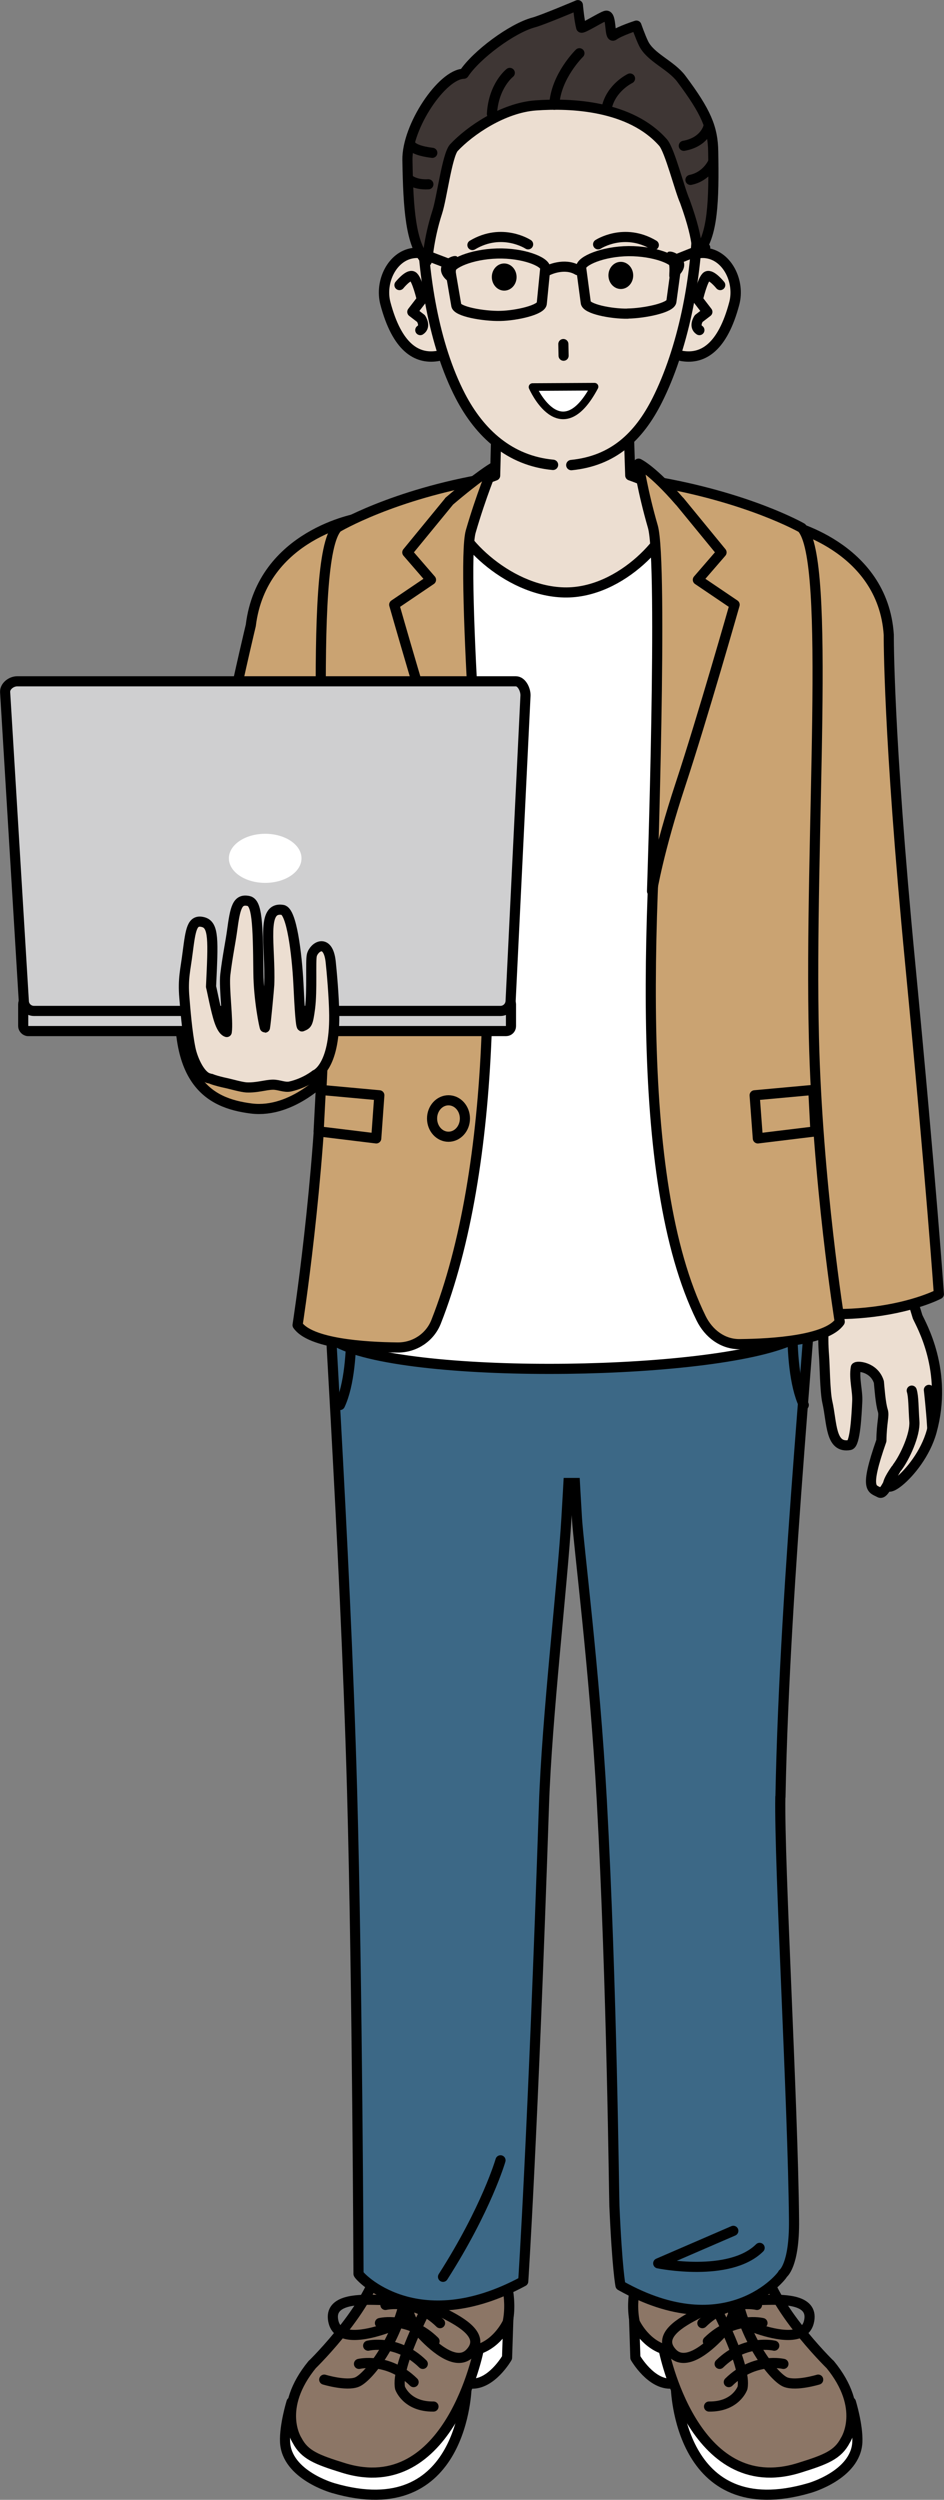
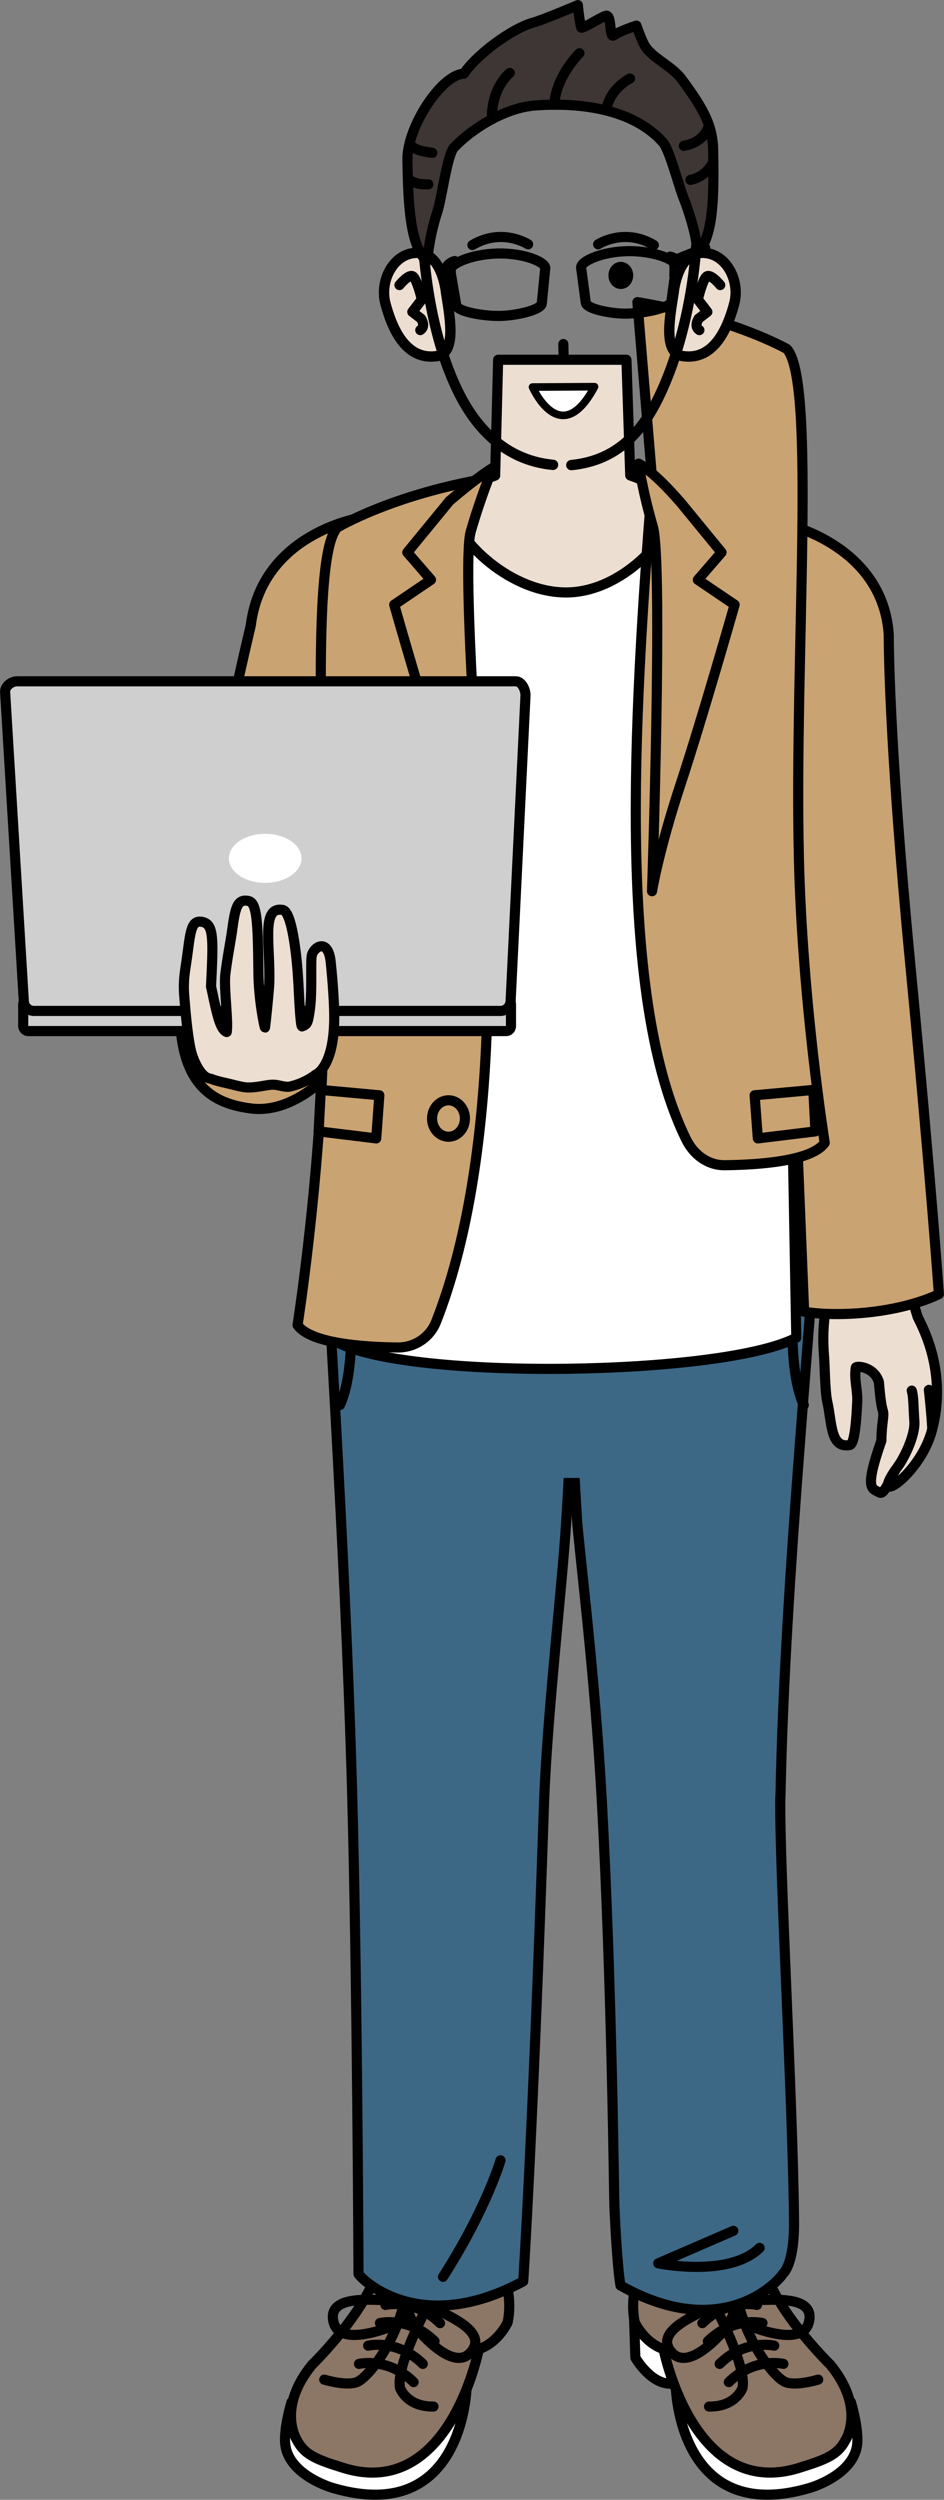
<svg xmlns="http://www.w3.org/2000/svg" id="_イヤー_2" viewBox="0 0 79.31 209.84">
  <rect x="0" y="0" width="79.31" height="209.84" fill="#808080" stroke="none" />
  <defs>
    <style>.cls-1{stroke-width:.64px;}.cls-1,.cls-2,.cls-3{fill:#fff;}.cls-1,.cls-4,.cls-5,.cls-6,.cls-7,.cls-3,.cls-8,.cls-9,.cls-10,.cls-11,.cls-12{stroke:#000;stroke-linecap:round;stroke-linejoin:round;}.cls-13,.cls-7,.cls-10{fill:#ecded1;}.cls-14,.cls-4{fill:#3c6886;}.cls-4,.cls-5,.cls-6,.cls-7,.cls-3,.cls-8,.cls-9,.cls-12{stroke-width:.85px;}.cls-5{fill:#3e3634;}.cls-6{fill:#8c7666;}.cls-8{fill:#caa372;}.cls-9{fill:#cfcfd0;}.cls-10,.cls-11{stroke-width:.87px;}.cls-11,.cls-12{fill:none;}</style>
  </defs>
  <g id="_イヤー_1-2">
    <g>
      <g>
        <g>
          <path class="cls-3" d="M24.49,201.64s1.47,5.81,11.76,1.4l2.95-2.69s-.2,11.72-11.22,8.5c0,0-3.9-1.09-4.03-3.86-.06-1.4,.54-3.35,.54-3.35Z" />
-           <path class="cls-3" d="M42.74,193.64l-.14,4.27s-1.33,2.33-3.09,2.17l-.21-3.6s2.87-.87,3.44-2.84Z" />
          <path class="cls-6" d="M26.25,198.47s5.46-5.33,5.67-9.06c0,0,2.18-2,4.27-1.95,3.83,.1,5.65,2.11,5.67,2.1,.54,1.23,1.22,3.32,.79,5.38,0,0-.77,1.7-2.42,2.25,0,0-2.46,12.74-11.38,9.97-2.26-.7-3.26-1.1-3.89-2.31,0,0-1.78-2.66,1.29-6.39Z" />
          <path class="cls-12" d="M30.93,196.9s2.43-.59,4.59,1.53" />
          <path class="cls-12" d="M30.16,198.43s2.43-.59,4.59,1.53" />
          <path class="cls-12" d="M31.92,195s2.43-.59,4.59,1.53" />
          <path class="cls-12" d="M36.97,195.01c-2.15-2.12-4.59-1.53-4.59-1.53" />
          <path class="cls-12" d="M36.42,202.01c-2.26,.03-2.81-1.56-2.81-1.56-.38-1.84,2.32-6.89,2.32-6.89,0,0,2.26-1.35,4.1-1.08" />
          <path class="cls-12" d="M27.24,199.75s1.84,.56,2.74,.21,3.16-3.15,4-6.75l-1.85-2.22" />
          <path class="cls-12" d="M34.46,193.59c.14,.61-.8,1.46-2.23,1.93s-3.78,1-4.2-.57c-.5-1.89,1.91-1.93,3.41-1.9,1.67,.03,2.92,.1,3.02,.54Z" />
          <path class="cls-12" d="M34.46,193.29c-.41,.48,.03,1.66,1.07,2.75s2.88,2.65,3.98,1.46c1.33-1.43-.79-2.59-2.13-3.28-1.49-.76-2.63-1.27-2.92-.93Z" />
        </g>
        <g>
          <path class="cls-3" d="M71.49,201.64s-1.47,5.81-11.76,1.4l-2.95-2.69s.2,11.72,11.22,8.5c0,0,3.9-1.09,4.03-3.86,.06-1.4-.54-3.35-.54-3.35Z" />
          <path class="cls-3" d="M53.24,193.64l.14,4.27s1.33,2.33,3.09,2.17l.21-3.6s-2.87-.87-3.44-2.84Z" />
          <path class="cls-6" d="M69.73,198.47s-5.46-5.33-5.67-9.06c0,0-2.18-2-4.27-1.95-3.83,.1-5.65,2.11-5.67,2.1-.54,1.23-1.22,3.32-.79,5.38,0,0,.77,1.7,2.42,2.25,0,0,2.46,12.74,11.38,9.97,2.26-.7,3.26-1.1,3.89-2.31,0,0,1.78-2.66-1.29-6.39Z" />
          <path class="cls-12" d="M65.05,196.9s-2.43-.59-4.59,1.53" />
          <path class="cls-12" d="M65.82,198.43s-2.43-.59-4.59,1.53" />
          <path class="cls-12" d="M64.06,195s-2.43-.59-4.59,1.53" />
          <path class="cls-12" d="M59.01,195.01c2.15-2.12,4.59-1.53,4.59-1.53" />
          <path class="cls-12" d="M59.57,202.01c2.26,.03,2.81-1.56,2.81-1.56,.38-1.84-2.32-6.89-2.32-6.89,0,0-2.26-1.35-4.1-1.08" />
          <path class="cls-12" d="M68.74,199.75s-1.84,.56-2.74,.21-3.16-3.15-4-6.75l1.85-2.22" />
          <path class="cls-12" d="M61.52,193.59c-.14,.61,.8,1.46,2.23,1.93,1.43,.47,3.78,1,4.2-.57,.5-1.89-1.91-1.93-3.41-1.9-1.67,.03-2.92,.1-3.02,.54Z" />
          <path class="cls-12" d="M61.52,193.29c.41,.48-.03,1.66-1.07,2.75s-2.88,2.65-3.98,1.46c-1.33-1.43,.79-2.59,2.13-3.28,1.49-.76,2.63-1.27,2.92-.93Z" />
        </g>
        <path class="cls-4" d="M27.16,99.26c.15,5.93,1.83,29.94,2.42,51.04,.45,16.32,.54,40.57,.54,40.57,0,.17,4.87,5.47,13.84,.63,0,0,.81-12.26,1.74-39.95,.25-7.51,1.55-18.43,1.89-24.13,.71-11.91,1.04-22.06,1.1-28.16H27.16Z" />
        <path class="cls-12" d="M42.05,181.34s-1.17,4.06-4.83,9.78" />
        <path class="cls-4" d="M65.57,150.85c.36-18.73,2.77-41.16,3.2-51.59h-21.4c.06,6.1,.39,16.25,1.1,28.16,.14,2.34,1.49,12.76,2.09,23.71,.86,15.74,1.02,33.16,1.06,34.06,.23,5.3,.51,6.66,.51,6.66,8.97,5.05,13.64-.82,13.64-.99,0,0,.98-.66,.94-4.48-.09-9.82-1.25-30-1.15-35.54Z" />
        <path class="cls-12" d="M61.61,187.26l-6.31,2.73s5.97,1.22,8.52-1.3" />
        <rect class="cls-14" x="31.6" y="106.7" width="32.54" height="17.36" />
        <path class="cls-12" d="M66.79,106.9s-.84,7.67,.74,11.04" />
        <path class="cls-12" d="M29.3,106.9s.84,7.67-.74,11.04" />
      </g>
      <g>
        <g>
          <path class="cls-7" d="M72.95,105.92c1.11-.04,1.78-.49,2.51,.23,.5,.49,1.03,2.44,1.63,4.38,.28,.64,2.59,4.54,1.18,9.63-1.03,3.72-5.28,6.43-3.01,3.18-.5,.81-.98,2.17-1.36,1.95-.61-.35-1.33-.14,.15-4.36,.02-1.56,.26-2.08,.12-2.52-.19-.6-.28-1.87-.33-2.4-.41-1.32-1.92-1.38-1.94-1.21-.16,.97,.17,1.95,.12,2.86-.05,1.05-.17,3.56-.63,3.64-1.64,.29-1.48-1.84-1.88-3.6-.2-.85-.22-3.22-.28-3.9-.28-3.57,.48-6.09,1.7-6.99,.58-.42,1.36-.87,2.02-.89Z" />
          <path class="cls-12" d="M75.39,123.16c.63-.84,1.51-2.73,1.43-3.84-.08-1.11-.06-2.09-.22-2.59" />
          <path class="cls-12" d="M78.04,116.67s.19,1.64,.28,3.16" />
        </g>
        <path class="cls-8" d="M66.05,44.01s8.13,1.76,8.62,9.28c0,0-.06,8.25,1.8,27.58,1.77,18.44,2.41,27.76,2.41,27.76,0,0-1.96,1.04-5.48,1.48-3.52,.44-5.84,0-5.84,0l-1.35-33.16-.08-11.17-.08-21.78Z" />
      </g>
      <path class="cls-8" d="M30.14,43.5s-8.13,1.32-9.07,9c0,0-3.13,12.92-5.52,27.83-1.69,10.48,2.04,12.27,5.56,12.72,3.52,.44,6.46-2.85,6.46-2.85l1.38-13.18,.78-11.55,.42-21.96Z" />
      <g>
        <path class="cls-3" d="M65.7,45.85s-11.14-4.56-11.94-4.79c-1.43-.41-11.18-.15-12.61,.14-.81,.16-11.66,4.65-11.66,4.65l-1.12,66.84c6.12,3.21,32.41,2.81,38.53-.4l-1.2-66.44Z" />
        <path class="cls-7" d="M56.49,42.85c0-1.32-1.4-2.19-3.54-2.94l-.32-9.71h-10.78l-.25,9.72c-2.13,.76-3.52,1.62-3.52,2.94,0,2.04,4.39,6.75,9.3,6.87s9.12-4.89,9.12-6.87Z" />
        <path class="cls-8" d="M41.02,40.15s-4.18,2-1.7,19.03c2.65,18.21,2.38,38.94-2.68,51.77-.52,1.32-1.81,2.18-3.25,2.16-2.81-.03-7.31-.33-8.39-1.88,0,0,1.88-12,2.17-24.15,.4-16.85-1.35-40.15,1.17-42.8,0,0,4.63-2.78,12.68-4.13Z" />
-         <path class="cls-8" d="M54.8,40.38s1.67,9.92,1.26,15.02c-1.63,20.64-2.93,43.53,2.85,55.27,.63,1.27,1.81,2.18,3.25,2.16,2.81-.03,7.31-.33,8.39-1.88,0,0-1.88-11.72-2.17-23.86-.4-16.85,1.49-40.13-1.02-42.78,0,0-4.5-2.58-12.55-3.93Z" />
+         <path class="cls-8" d="M54.8,40.38c-1.63,20.64-2.93,43.53,2.85,55.27,.63,1.27,1.81,2.18,3.25,2.16,2.81-.03,7.31-.33,8.39-1.88,0,0-1.88-11.72-2.17-23.86-.4-16.85,1.49-40.13-1.02-42.78,0,0-4.5-2.58-12.55-3.93Z" />
        <path class="cls-8" d="M37.74,42.08l-3.52,4.29,1.99,2.3-3.09,2.09s2.71,9.52,4.55,15.09c1.84,5.57,3.12,8.95,3.12,8.95,0,0-2.11-27.18-1.24-30.19,.87-3,1.85-5.34,1.85-5.34,0,0-1.16,.67-3.67,2.81Z" />
        <path class="cls-8" d="M57.1,42.08l3.52,4.29-1.99,2.3,3.09,2.09s-2.71,9.52-4.55,15.09c-1.84,5.57-2.39,8.96-2.39,8.96,0,0,.94-27.6,.07-30.6-.87-3-1.2-5.29-1.2-5.29,0,0,1.16,.53,3.44,3.16Z" />
        <polygon class="cls-8" points="31.61 95.56 26.77 94.97 26.95 91.49 31.87 91.94 31.61 95.56" />
        <polygon class="cls-8" points="63.67 95.56 68.51 94.97 68.33 91.49 63.4 91.94 63.67 95.56" />
        <ellipse class="cls-8" cx="39.06" cy="78.9" rx="1.38" ry="1.53" />
        <ellipse class="cls-8" cx="37.68" cy="93.89" rx="1.38" ry="1.53" />
      </g>
      <g>
        <g>
          <g>
            <path class="cls-10" d="M37.46,24.48c.28,1.87,.98,5.15-.74,5.41-1.72,.26-3.36-.73-4.34-4.42-.48-1.83,.57-3.96,2.3-4.22,1.72-.26,2.51,1.36,2.79,3.23Z" />
            <path class="cls-12" d="M33.56,23.93s.75-.93,1.11-.74,.77,1.95,.77,1.95l-.8,1.04,.73,.56s.44,.65-.06,.97" />
          </g>
          <g>
            <path class="cls-10" d="M56.61,24.48c-.28,1.87-.98,5.15,.74,5.41,1.72,.26,3.36-.73,4.34-4.42,.48-1.83-.57-3.96-2.3-4.22-1.72-.26-2.51,1.36-2.79,3.23Z" />
            <path class="cls-12" d="M60.51,23.93s-.75-.93-1.11-.74-.77,1.95-.77,1.95l.8,1.04-.73,.56s-.44,.65,.06,.97" />
          </g>
-           <path class="cls-13" d="M58.61,17.76c0,5.66-1.29,11.67-3.39,15.84-1.7,3.38-3.8,5.35-7.92,5.42-4.35,.07-6.82-2.31-8.61-5.77-2.25-4.33-3.15-10.19-3.23-15.1-.15-8.83,4.75-15.14,11.15-15.25,6.39-.11,12,6.03,12.01,14.85Z" />
          <path class="cls-11" d="M46.46,39.02c-3.63-.34-6.15-2.64-7.78-5.77-2.25-4.33-3.15-10.19-3.23-15.1-.15-8.83,4.75-15.14,11.15-15.25,6.39-.11,12,6.03,12.01,14.85,0,5.66-1.29,11.67-3.39,15.84-1.56,3.1-3.73,5.1-7.22,5.45" />
          <ellipse cx="52.16" cy="23.12" rx="1.04" ry="1.14" transform="translate(-.32 .73) rotate(-.8)" />
-           <ellipse cx="42.36" cy="23.26" rx="1.04" ry="1.14" transform="translate(-.32 .59) rotate(-.8)" />
          <path class="cls-12" d="M44.37,20.51s-2.18-1.43-4.68,.06" />
          <path class="cls-12" d="M50.25,20.51s2.18-1.43,4.68,.06" />
          <g>
            <path class="cls-12" d="M42.03,26.52c1.4-.03,3.5-.52,3.49-1.07l.29-2.94c-.01-.55-1.87-1.29-4.04-1.23-2.17,.06-3.95,.85-3.94,1.4l.5,2.92c.01,.55,2.3,.95,3.7,.92Z" />
            <path class="cls-12" d="M52.73,26.33c-1.4,.02-3.51-.4-3.52-.95l-.39-2.93c0-.55,1.82-1.35,4-1.37,2.17-.01,3.98,.72,3.99,1.26l-.4,2.94c0,.55-2.27,1.02-3.67,1.04Z" />
            <line class="cls-12" x1="59.25" y1="20.8" x2="57.05" y2="21.68" />
-             <line class="cls-12" x1="35.31" y1="21.24" x2="37.52" y2="22.08" />
-             <path class="cls-12" d="M46.06,22.69s1.36-.68,2.48-.01" />
            <path d="M38.3,22.69c-.04,.64,.19,1.13-.19,1.11s-1.11-.6-1.06-1.24c.04-.64,.82-1.09,1.21-1.07,.39,.02,.09,.56,.05,1.2Z" />
            <path d="M56.23,22.32c.07,.63-.15,1.14,.24,1.1,.39-.04,1.08-.65,1.01-1.28-.07-.63-.87-1.06-1.25-1.02-.39,.04-.07,.57,0,1.2Z" />
          </g>
          <line class="cls-12" x1="47.33" y1="28.88" x2="47.35" y2="29.86" />
          <path class="cls-1" d="M44.74,32.49s2.34,5.37,5.21-.03l-5.21,.03Z" />
        </g>
        <g>
          <path class="cls-5" d="M34.23,13.44c-.05-2.82,2.91-7.22,4.74-7.25,1.04-1.58,4.04-3.82,5.88-4.31,.69-.18,3.7-1.45,3.7-1.45,0,0,.11,1.25,.28,1.88,.05,.17,1.73-.92,2.08-.99,.51-.11,.26,1.93,.65,1.65,.53-.38,1.91-.82,1.91-.82,0,0,.32,.92,.59,1.48,.58,1.21,2.3,1.81,3.18,2.98,2.09,2.79,2.65,4.13,2.68,6.11,.07,4.11-.01,7.08-1.31,8.55-.15,.17,.29-.63-1.07-4.37-.44-.97-1.26-4.27-1.83-4.93-2.74-3.11-7.72-3.34-10.71-3.12-2.73,.2-5.54,2.12-6.88,3.56-.56,.67-1,4.21-1.38,5.38-.79,2.43-.81,4.25-.9,4.15-1.35-1.42-1.54-4.39-1.61-8.5Z" />
          <path class="cls-12" d="M42.83,6.12s-1.37,1.06-1.5,3.44" />
          <path class="cls-12" d="M48.68,4.47s-1.98,1.93-2.11,4.32" />
          <path class="cls-12" d="M52.93,6.59s-1.57,.75-1.95,2.43" />
          <path class="cls-12" d="M59.9,13.63s-.51,1.19-1.89,1.47" />
          <path class="cls-12" d="M34.28,15s.51,.54,1.71,.47" />
          <path class="cls-12" d="M59.5,10.69s-.31,1.24-2.05,1.55" />
          <path class="cls-12" d="M34.45,11.95s-.18,.63,1.87,.88" />
        </g>
      </g>
      <g>
        <rect class="cls-9" x="1.95" y="83.88" width="40.98" height="2.67" rx=".41" ry=".41" />
        <path class="cls-9" d="M42.03,84.86H2.86c-.47,0-.85-.37-.86-.83L.43,58.09c-.02-.49,.52-.9,1.01-.9H43.34c.49,0,.82,.7,.81,1.19l-1.25,25.65c-.02,.47-.4,.83-.86,.83Z" />
        <ellipse class="cls-2" cx="22.28" cy="72.05" rx="3.05" ry="2.06" />
      </g>
      <path class="cls-7" d="M17.67,90.53c-.77-.03-1.47-1.53-1.67-2.52-.29-1.41-.44-3.43-.51-4.26-.14-1.62,.1-2.36,.28-3.83,.25-1.91,.36-2.75,1.28-2.52,.94,.23,.86,1.55,.68,5.42,.09,.33,.4,2.02,.69,2.87,.3,.88,.59,.92,.63,.94,.14-.96-.25-3.7-.12-4.83,.17-1.44,.45-2.79,.56-3.61,.27-2.01,.44-2.76,1.39-2.56,.71,.15,.79,1.77,.83,6.02,.02,2.29,.51,4.61,.55,4.61,.07-.34,.34-3.23,.36-3.6,.12-3.34-.72-6.59,1.13-6.28,.75,.12,1.19,3.66,1.32,6.17,.11,2.29,.2,3.56,.3,3.61,.43-.18,.5-.18,.68-1.54,.19-1.49,.03-3.96,.15-4.44,.18-.71,1.35-1.46,1.58,.53,.08,.73,.29,3.03,.3,4.51,.04,4.41-1.58,5-1.58,5,0,0-.84,.69-2.11,.98-.48,.11-.97-.16-1.47-.15-.62,.01-1.33,.27-2.22,.23-.39-.02-1.35-.29-1.58-.34-1.18-.25-1.44-.41-1.45-.41Z" />
    </g>
  </g>
</svg>